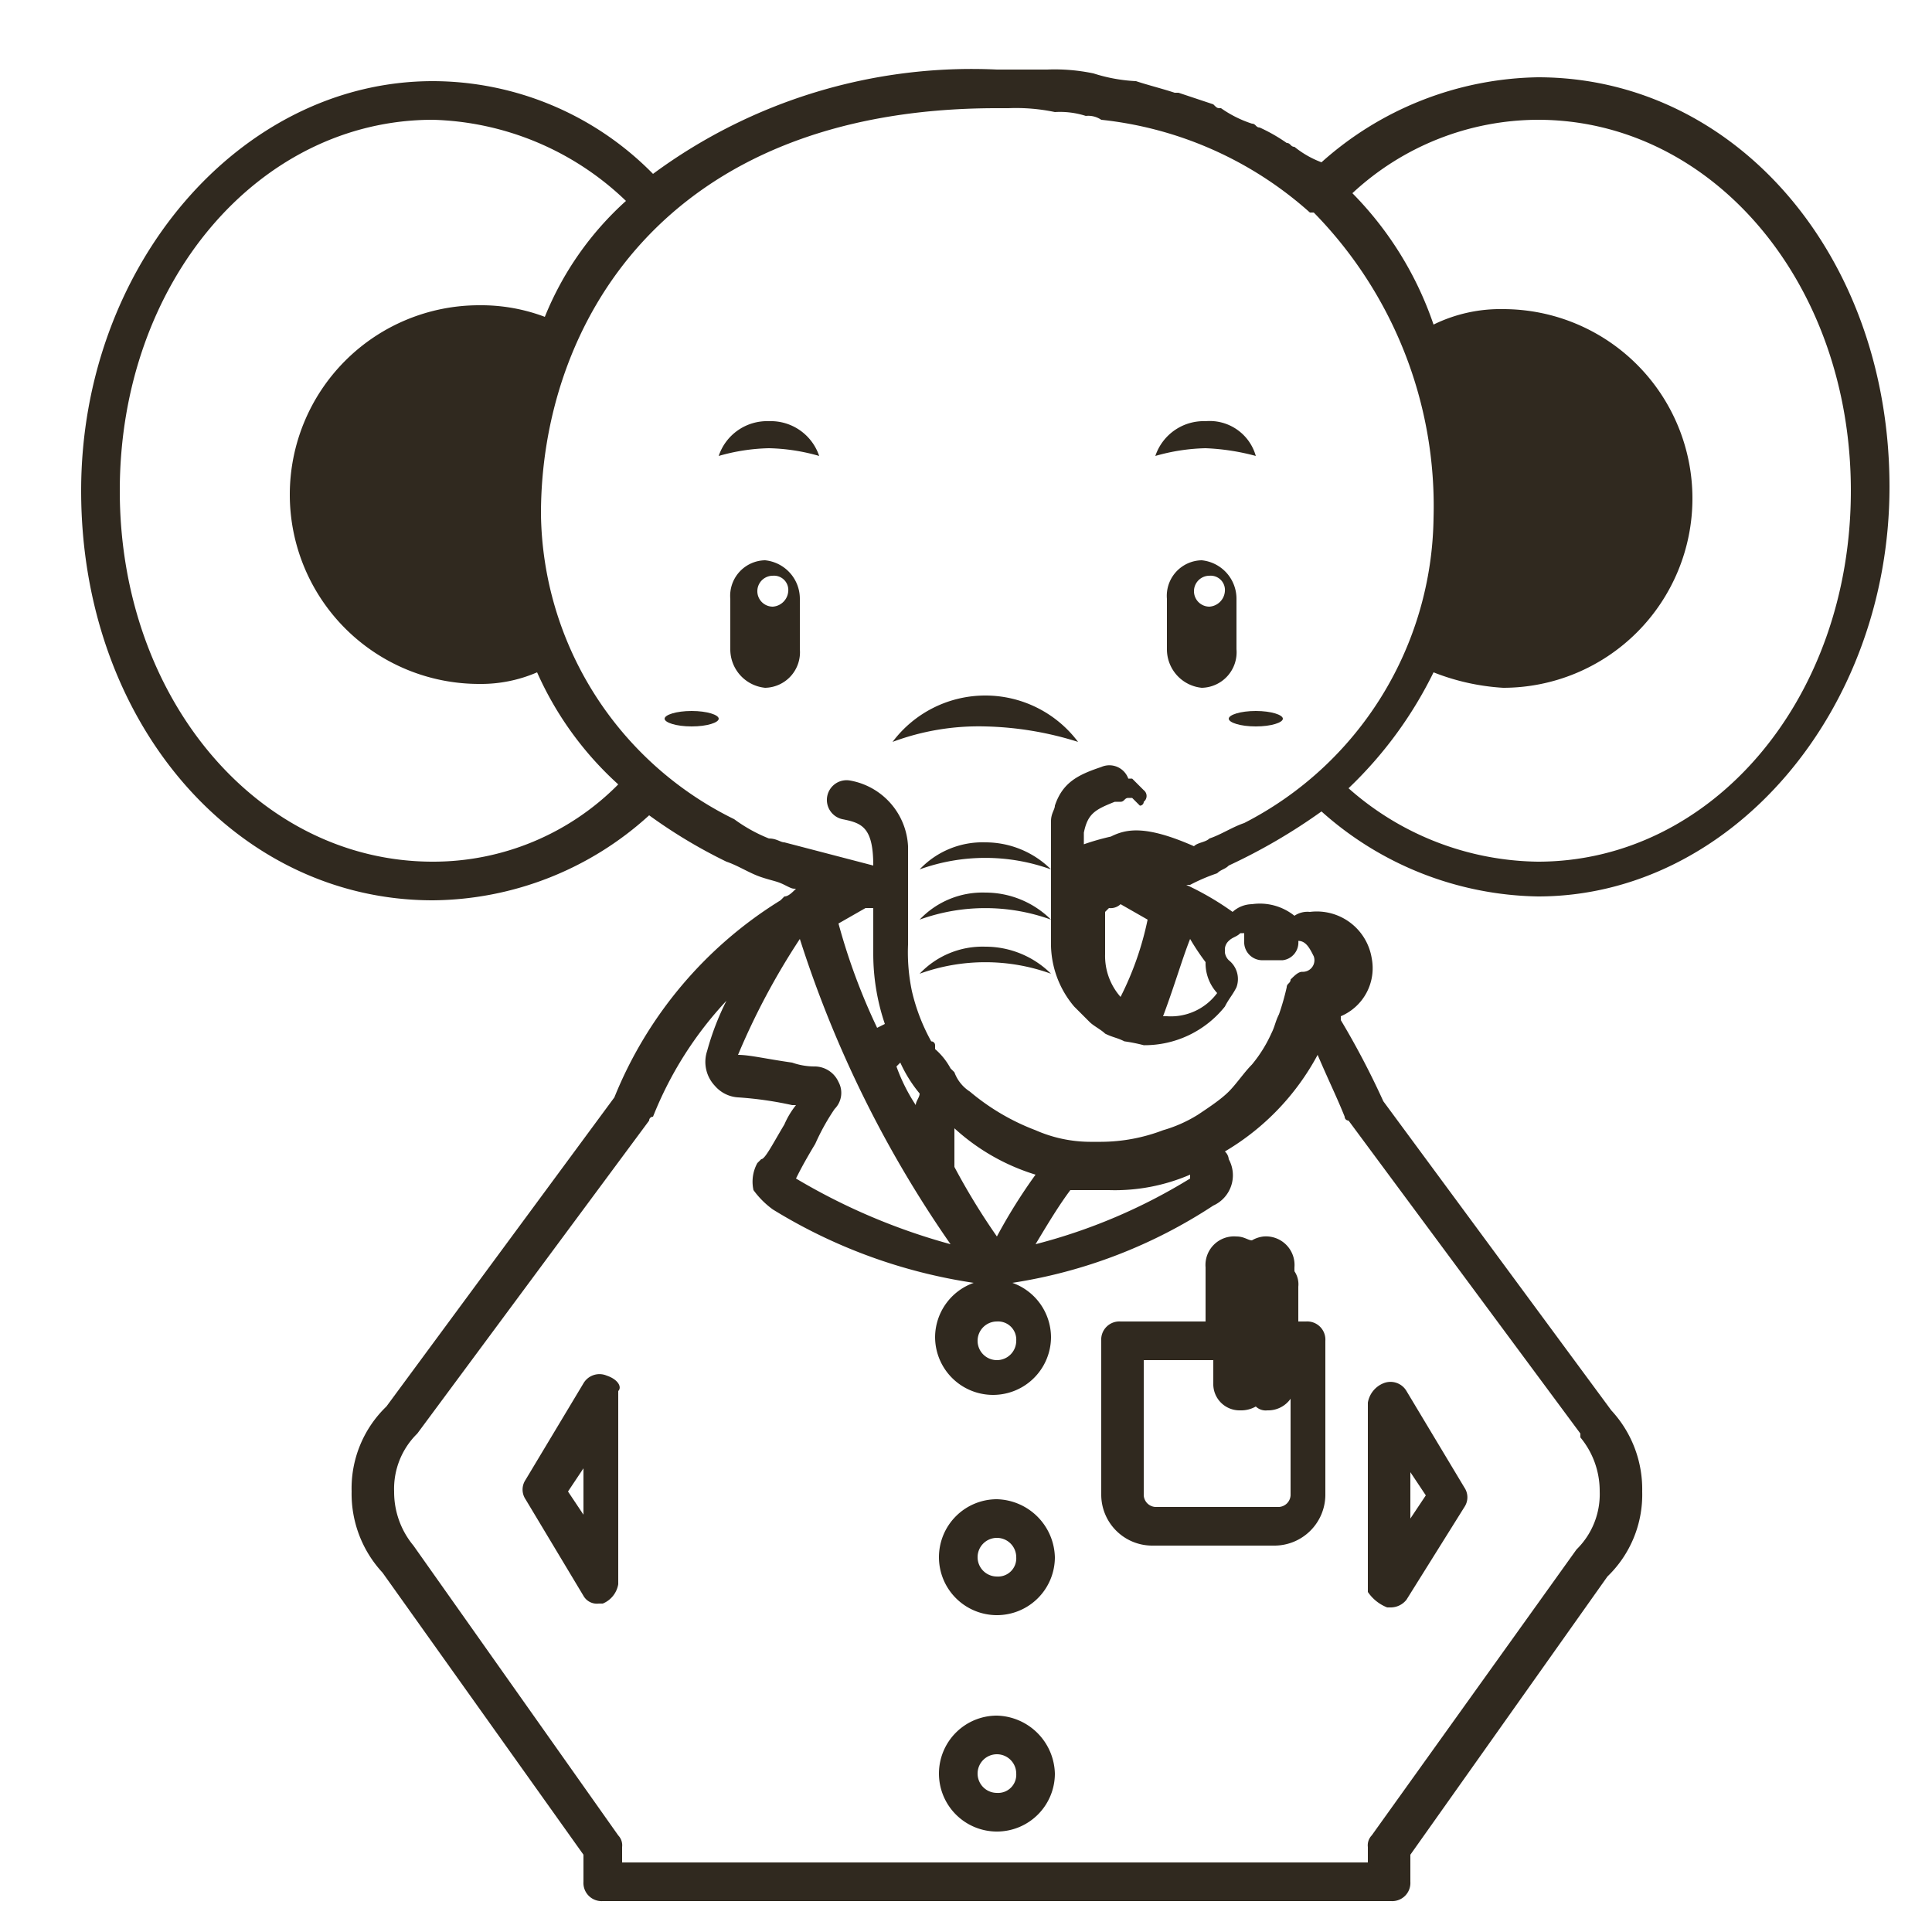
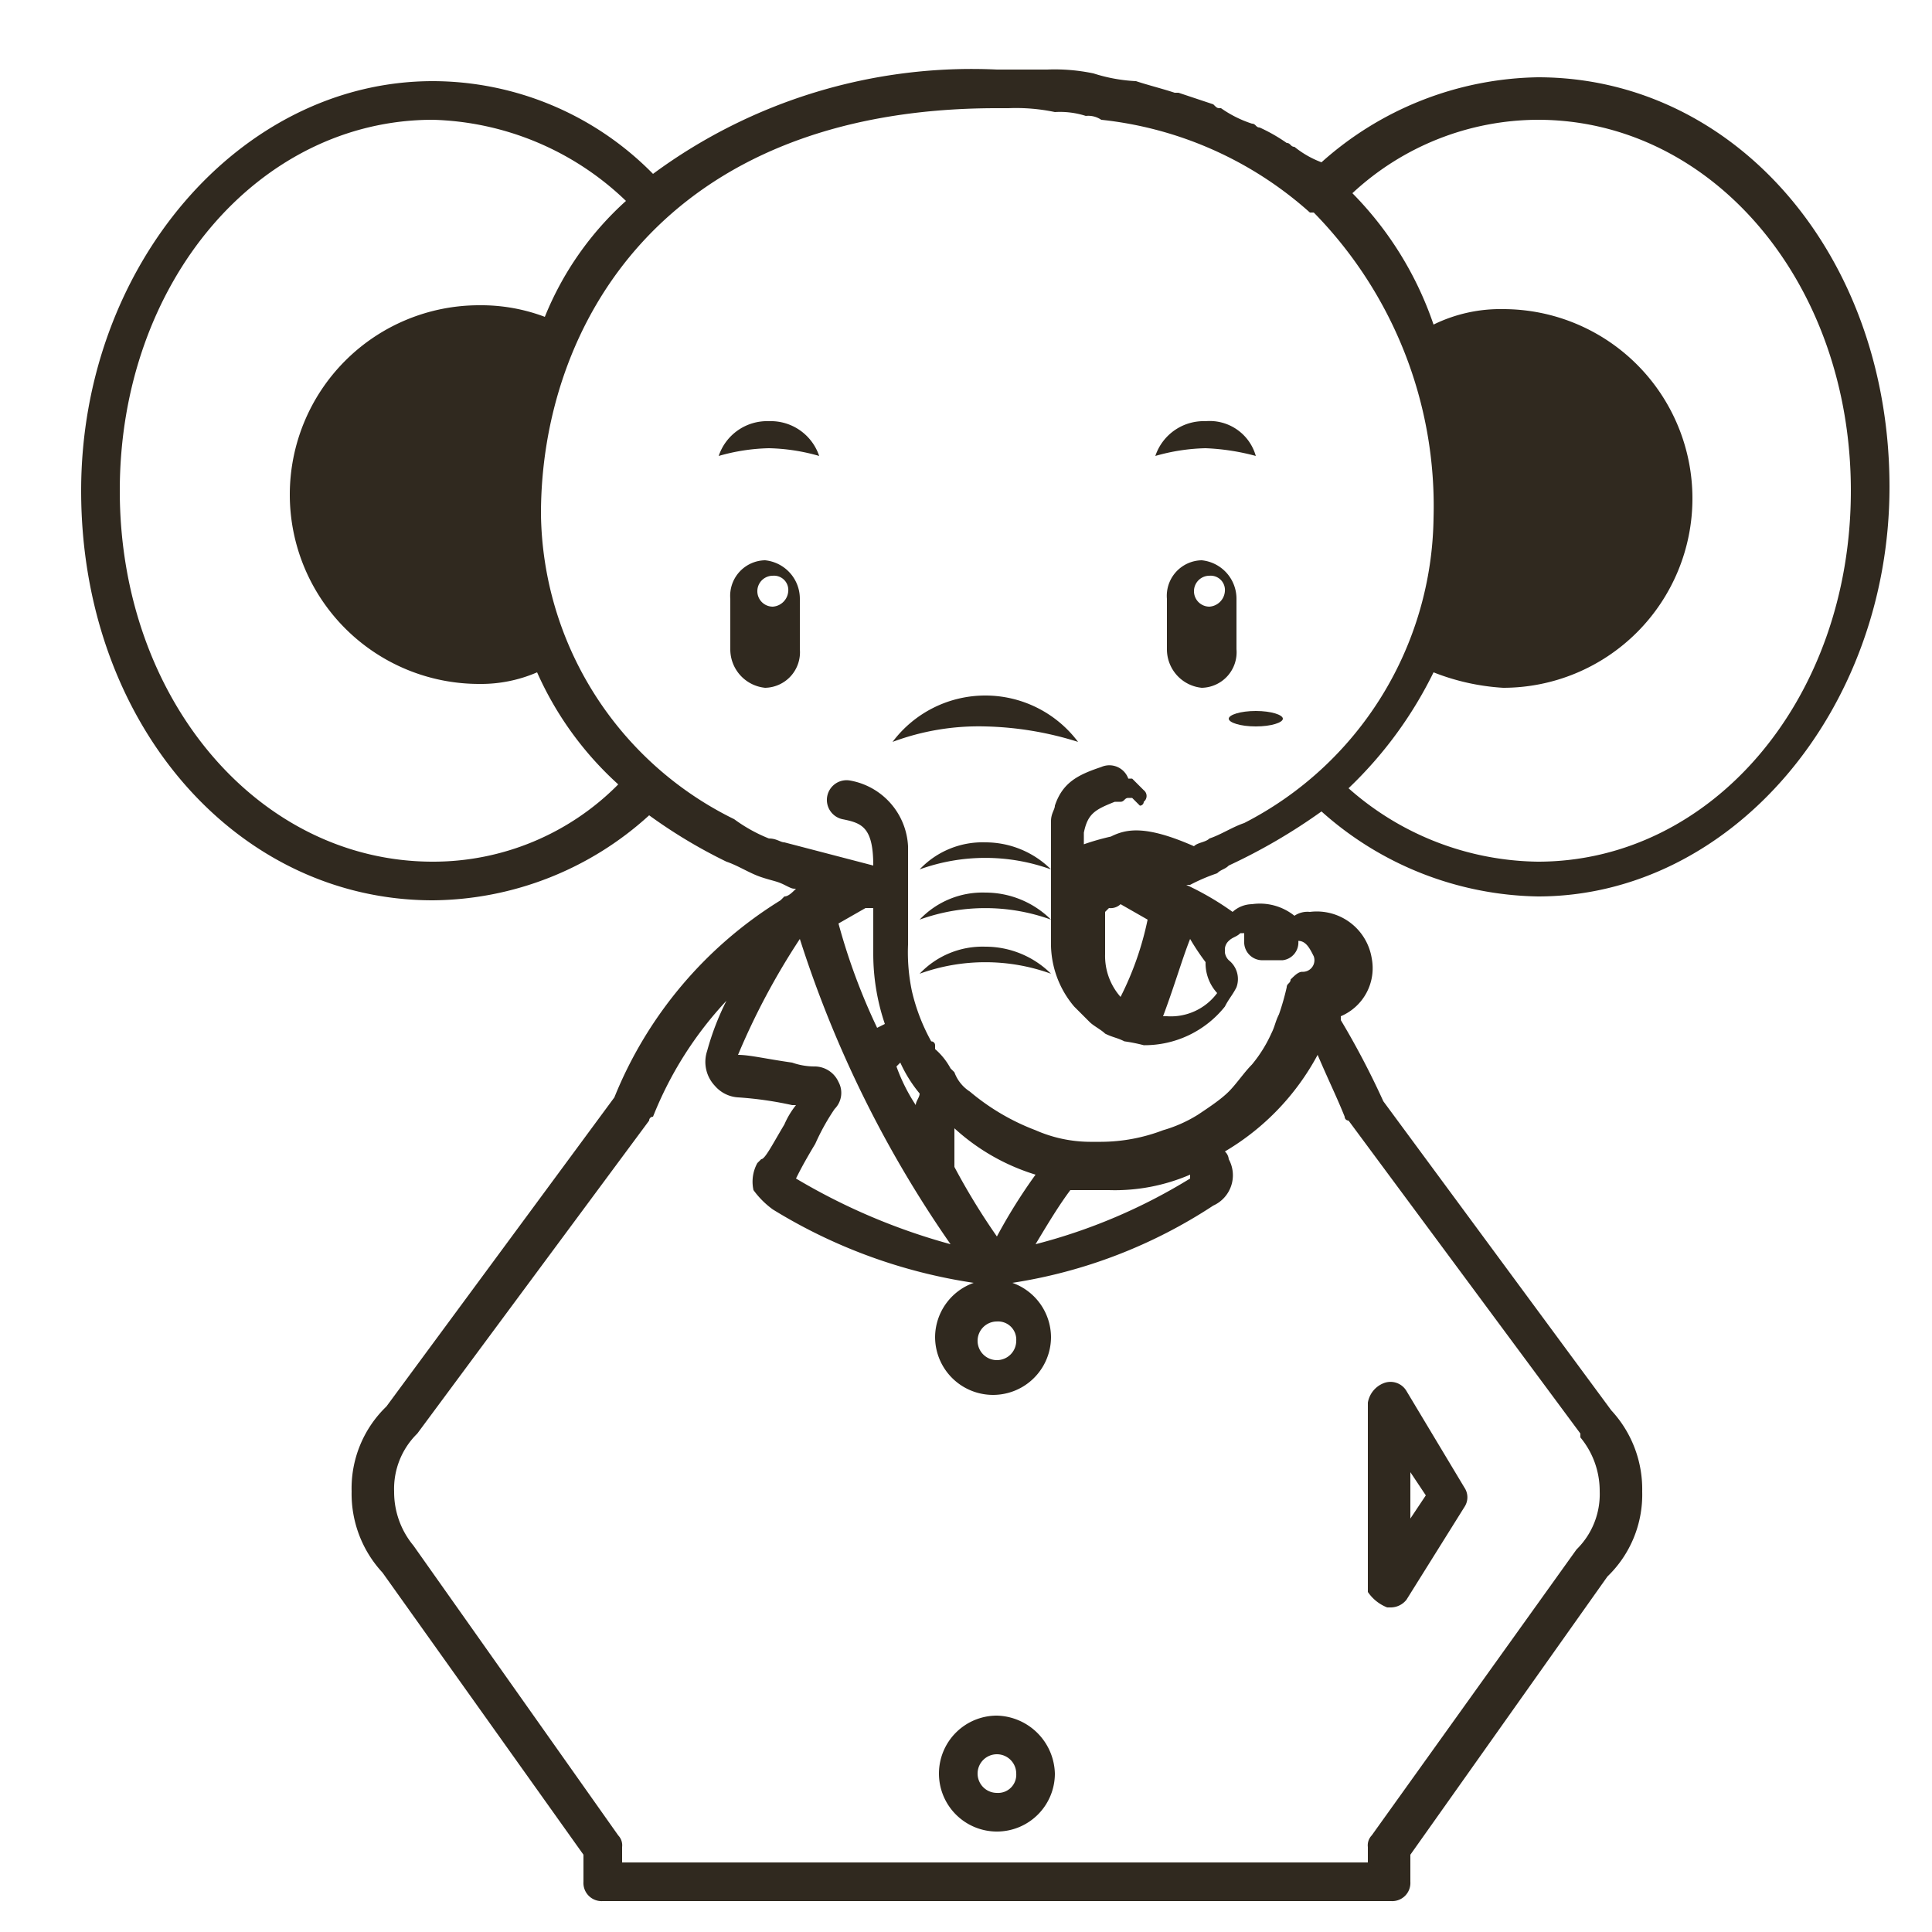
<svg xmlns="http://www.w3.org/2000/svg" id="レイヤー_1" data-name="レイヤー 1" viewBox="0 0 50 50">
  <defs>
    <style>.cls-1{fill:#30291f}</style>
  </defs>
  <path class="cls-1" d="M25.5,18a3,3,0,0,0-2.4,1.2,6.37,6.37,0,0,1,2.4-.4,8.6,8.6,0,0,1,2.4.4A3,3,0,0,0,25.5,18Z" />
  <path class="cls-1" d="M19.8,14.5a.92.92,0,0,0-.9,1v1.3a1,1,0,0,0,.9,1,.92.92,0,0,0,.9-1V15.5A1,1,0,0,0,19.8,14.5Zm.2,1.2a.4.4,0,1,1,0-.8.37.37,0,0,1,.4.4A.43.43,0,0,1,20,15.7Z" />
  <path class="cls-1" d="M19.9,10.9a1.32,1.32,0,0,0-1.3.9,5.07,5.07,0,0,1,1.3-.2,5.07,5.07,0,0,1,1.3.2A1.32,1.32,0,0,0,19.9,10.9Z" />
  <path class="cls-1" d="M32,16.8V15.5a1,1,0,0,0-.9-1,.92.92,0,0,0-.9,1v1.3a1,1,0,0,0,.9,1A.92.92,0,0,0,32,16.8Zm-.7-1.1a.4.4,0,0,1,0-.8.37.37,0,0,1,.4.4A.43.43,0,0,1,31.3,15.7Z" />
  <path class="cls-1" d="M32.5,11.8a1.24,1.24,0,0,0-1.3-.9,1.32,1.32,0,0,0-1.3.9,5.07,5.07,0,0,1,1.3-.2A5.85,5.85,0,0,1,32.5,11.8Z" />
  <path class="cls-1" d="M23.8,22.5a5,5,0,0,1,3.4,0,2.41,2.41,0,0,0-1.7-.7A2.24,2.24,0,0,0,23.8,22.5Z" />
  <path class="cls-1" d="M23.8,23.8a5,5,0,0,1,3.4,0,2.41,2.41,0,0,0-1.7-.7A2.24,2.24,0,0,0,23.8,23.8Z" />
  <path class="cls-1" d="M23.8,25.2a5,5,0,0,1,3.4,0,2.41,2.41,0,0,0-1.7-.7A2.24,2.24,0,0,0,23.8,25.2Z" />
  <path class="cls-1" d="M31.8,18.6c0,.1.3.2.7.2s.7-.1.7-.2-.3-.2-.7-.2S31.8,18.5,31.8,18.6Z" />
-   <path class="cls-1" d="M17.9,18.4c-.4,0-.7.1-.7.2s.3.2.7.2.7-.1.7-.2S18.3,18.4,17.9,18.4Z" />
  <path class="cls-1" d="M31.5,22.6c.1-.1.2-.1.3-.2A14.92,14.92,0,0,0,34.2,21a8.6,8.6,0,0,0,5.6,2.2c5,0,9.1-4.8,9.1-10.6,0-6-4-10.6-9.1-10.6a8.6,8.6,0,0,0-5.6,2.2h0a2.51,2.51,0,0,1-.7-.4c-.1,0-.1-.1-.2-.1a4.35,4.35,0,0,0-.7-.4c-.1,0-.1-.1-.2-.1a3,3,0,0,1-.8-.4c-.1,0-.1,0-.2-.1l-.9-.3h-.1c-.3-.1-.7-.2-1-.3h0a4.25,4.25,0,0,1-1.1-.2h0a4.87,4.87,0,0,0-1.2-.1H25.8a13.89,13.89,0,0,0-8.9,2.7,8,8,0,0,0-5.7-2.4c-5,0-9.1,4.8-9.1,10.6,0,6,4,10.6,9.1,10.6a8.4,8.4,0,0,0,5.6-2.2,13.24,13.24,0,0,0,2,1.2c.3.1.6.3.9.4s.4.1.6.2.2.1.3.1c-.1.1-.2.2-.3.2l-.1.1a10.7,10.7,0,0,0-4.3,5.1l-5.9,8a2.94,2.94,0,0,0-.9,2.2,3,3,0,0,0,.8,2.1L15.1,48v.7a.47.47,0,0,0,.5.5H36a.47.47,0,0,0,.5-.5V48l5.1-7.2a2.94,2.94,0,0,0,.9-2.2,3,3,0,0,0-.8-2.1l-5.9-8a21.16,21.16,0,0,0-1.1-2.1v-.1a1.35,1.35,0,0,0,.8-1.5,1.44,1.44,0,0,0-1.6-1.2.6.6,0,0,0-.4.1,1.43,1.43,0,0,0-1.1-.3.76.76,0,0,0-.5.2,7.46,7.46,0,0,0-1.2-.7h.1A4.88,4.88,0,0,1,31.5,22.6ZM39.8,3.1c4.5,0,8.1,4.2,8.1,9.6s-3.6,9.6-8.1,9.6a7.52,7.52,0,0,1-4.9-1.9,10.55,10.55,0,0,0,2.2-3,5.84,5.84,0,0,0,1.8.4,4.9,4.9,0,0,0,0-9.8,3.92,3.92,0,0,0-1.8.4A8.93,8.93,0,0,0,35,5,7.08,7.08,0,0,1,39.8,3.1ZM11.2,22.3c-4.5,0-8.1-4.2-8.1-9.6s3.6-9.6,8.1-9.6a7.49,7.49,0,0,1,5,2.1,8.13,8.13,0,0,0-2.1,3,4.67,4.67,0,0,0-1.7-.3,4.9,4.9,0,0,0,0,9.8,3.65,3.65,0,0,0,1.5-.3A8.64,8.64,0,0,0,16,20.3,6.73,6.73,0,0,1,11.2,22.3Zm17.5,8.5a4.92,4.92,0,0,0,2.1-.4v.1a14.52,14.52,0,0,1-4,1.7c.3-.5.6-1,.9-1.4ZM25.8,32a17.39,17.39,0,0,1-1.1-1.8v-1a5.49,5.49,0,0,0,2.1,1.2A14,14,0,0,0,25.8,32Zm.5,2.7a.5.5,0,1,1-.5-.5A.47.47,0,0,1,26.3,34.7Zm-3-7.2a3.51,3.51,0,0,0,.5.8c0,.1-.1.2-.1.3a4.67,4.67,0,0,1-.5-1Zm-.7-4v1.2a5.66,5.66,0,0,0,.3,1.8l-.2.1a16.06,16.06,0,0,1-1-2.7l.7-.4Zm-.9.4c0-.1,0-.1-.1-.2h0C21.6,23.8,21.6,23.8,21.7,23.9Zm-1,.4a29.54,29.54,0,0,0,3.9,7.9,16.11,16.11,0,0,1-4-1.7c.1-.2.2-.4.5-.9a5.76,5.76,0,0,1,.5-.9.59.59,0,0,0,.1-.7.68.68,0,0,0-.6-.4,1.76,1.76,0,0,1-.6-.1c-.7-.1-1.1-.2-1.4-.2A18.34,18.34,0,0,1,20.7,24.3Zm14.1,4.6a.1.1,0,0,0,.1.1l6,8.1v.1a2.17,2.17,0,0,1,.5,1.4,2,2,0,0,1-.6,1.5l-5.3,7.4a.37.37,0,0,0-.1.3v.4H16.1v-.4a.37.37,0,0,0-.1-.3L10.7,40a2.17,2.17,0,0,1-.5-1.4,2,2,0,0,1,.6-1.5l6-8.1a.1.1,0,0,1,.1-.1,9.53,9.53,0,0,1,1.9-3,6.94,6.94,0,0,0-.5,1.3.9.9,0,0,0,.2.9.86.86,0,0,0,.6.3,9.32,9.32,0,0,1,1.4.2h.1a2.19,2.19,0,0,0-.3.5c-.3.5-.5.9-.6.9l-.1.1a1,1,0,0,0-.1.7,2.25,2.25,0,0,0,.5.5,13.78,13.78,0,0,0,5.2,1.9,1.5,1.5,0,0,0-1,1.4,1.5,1.5,0,0,0,3,0,1.5,1.5,0,0,0-1-1.4,13.07,13.07,0,0,0,5.2-2,.86.86,0,0,0,.4-1.2.31.31,0,0,0-.1-.2,6.42,6.42,0,0,0,2.4-2.5C34.4,28,34.6,28.4,34.8,28.9Zm-3.6-4h0a1.14,1.14,0,0,0,.3.8,1.49,1.49,0,0,1-1.3.6h-.1c.3-.8.5-1.5.7-2A6.13,6.13,0,0,0,31.2,24.9Zm-2.6-.2V23.6l.1-.1a.37.37,0,0,0,.3-.1l.7.4a8,8,0,0,1-.7,2A1.6,1.6,0,0,1,28.6,24.7Zm.15-3.05h0a6.37,6.37,0,0,0-.7.2v-.3c.1-.5.3-.6.8-.8H29c.1,0,.1-.1.2-.1h.1l.1.1.1.1a.1.1,0,0,0,.1-.1.19.19,0,0,0,0-.3l-.3-.3h-.1a.52.52,0,0,0-.7-.3c-.6.2-1,.4-1.2,1h0c0,.1-.1.2-.1.4h0v.4h0v.1h0v.5h0v1.1h0v1a2.52,2.52,0,0,0,.6,1.7h0l.4.4h0c.1.1.3.2.4.3h0c.2.1.3.1.5.2h0a4.33,4.33,0,0,1,.5.1,2.66,2.66,0,0,0,2.1-1h0c.1-.2.2-.3.3-.5a.62.62,0,0,0-.2-.7.35.35,0,0,1-.1-.2v-.1a.31.31,0,0,1,.1-.2c.1-.1.2-.1.3-.2h.1v.2a.47.47,0,0,0,.5.5h.5a.46.46,0,0,0,.4-.5c.2,0,.3.2.4.4a.3.3,0,0,1-.3.4c-.1,0-.2.1-.3.2h0c0,.1-.1.1-.1.2a6.37,6.37,0,0,1-.2.7h0c-.1.2-.1.3-.2.5h0a3.51,3.51,0,0,1-.5.8h0c-.2.2-.4.5-.6.7s-.5.4-.8.6h0a3.55,3.55,0,0,1-.9.4h0a4.53,4.53,0,0,1-1.6.3h-.3a3.53,3.53,0,0,1-1.4-.3h0a5.85,5.85,0,0,1-1.7-1,1,1,0,0,1-.4-.5l-.1-.1a1.76,1.76,0,0,0-.4-.5v-.1a.1.1,0,0,0-.1-.1,5,5,0,0,1-.5-1.3h0a4.87,4.87,0,0,1-.1-1.2v-1h0v-1h0V22h0v-.1h0a1.82,1.82,0,0,0-1.5-1.7.51.51,0,0,0-.2,1c.5.1.8.2.8,1.2l-2.3-.6c-.1,0-.2-.1-.4-.1a4.05,4.05,0,0,1-.9-.5,8.92,8.92,0,0,1-5-7.9c0-4.8,3.1-10.5,11.8-10.5h.3a4.87,4.87,0,0,1,1.2.1,2.2,2.2,0,0,1,.8.1.6.6,0,0,1,.4.1,9.61,9.61,0,0,1,5.4,2.4H34a10.85,10.85,0,0,1,3.1,7.9,9,9,0,0,1-4.9,7.9c-.3.1-.6.3-.9.4-.1.1-.3.1-.4.2C29.65,21.35,29.15,21.45,28.75,21.65Z" />
-   <path class="cls-1" d="M32.4,32.1c-.1,0-.2-.1-.4-.1a.74.74,0,0,0-.8.8v1.4H29a.47.47,0,0,0-.5.5v4A1.32,1.32,0,0,0,29.8,40H33a1.32,1.32,0,0,0,1.3-1.3v-4a.47.47,0,0,0-.5-.5h-.2v-.9a.6.6,0,0,0-.1-.4v-.1a.74.74,0,0,0-.8-.8A.77.77,0,0,0,32.4,32.1Zm1,6.6a.32.32,0,0,1-.3.3H29.9a.32.32,0,0,1-.3-.3V35.2h1.8v.6a.68.68,0,0,0,.7.7.76.76,0,0,0,.4-.1.37.37,0,0,0,.3.1.71.71,0,0,0,.6-.3Z" />
  <path class="cls-1" d="M35.9,41.6H36a.52.52,0,0,0,.4-.2L37.9,39a.45.45,0,0,0,0-.5L36.4,36a.48.48,0,0,0-.6-.2.66.66,0,0,0-.4.5v4.9A1.08,1.08,0,0,0,35.9,41.6Zm.6-3.5.4.6-.4.6Z" />
-   <path class="cls-1" d="M15.7,35.6a.48.48,0,0,0-.6.2l-1.5,2.5a.45.45,0,0,0,0,.5l1.5,2.5a.4.4,0,0,0,.4.2h.1A.66.66,0,0,0,16,41V36C16.1,35.9,16,35.7,15.7,35.6Zm-.6,3.6-.4-.6.4-.6Z" />
  <path class="cls-1" d="M25.8,44.4a1.5,1.5,0,1,0,1.5,1.5A1.54,1.54,0,0,0,25.8,44.4Zm0,2a.5.5,0,1,1,.5-.5A.47.47,0,0,1,25.8,46.4Z" />
-   <path class="cls-1" d="M25.8,38.8a1.5,1.5,0,1,0,1.5,1.5A1.54,1.54,0,0,0,25.8,38.8Zm0,2a.5.5,0,1,1,.5-.5A.47.47,0,0,1,25.8,40.8Z" />
</svg>